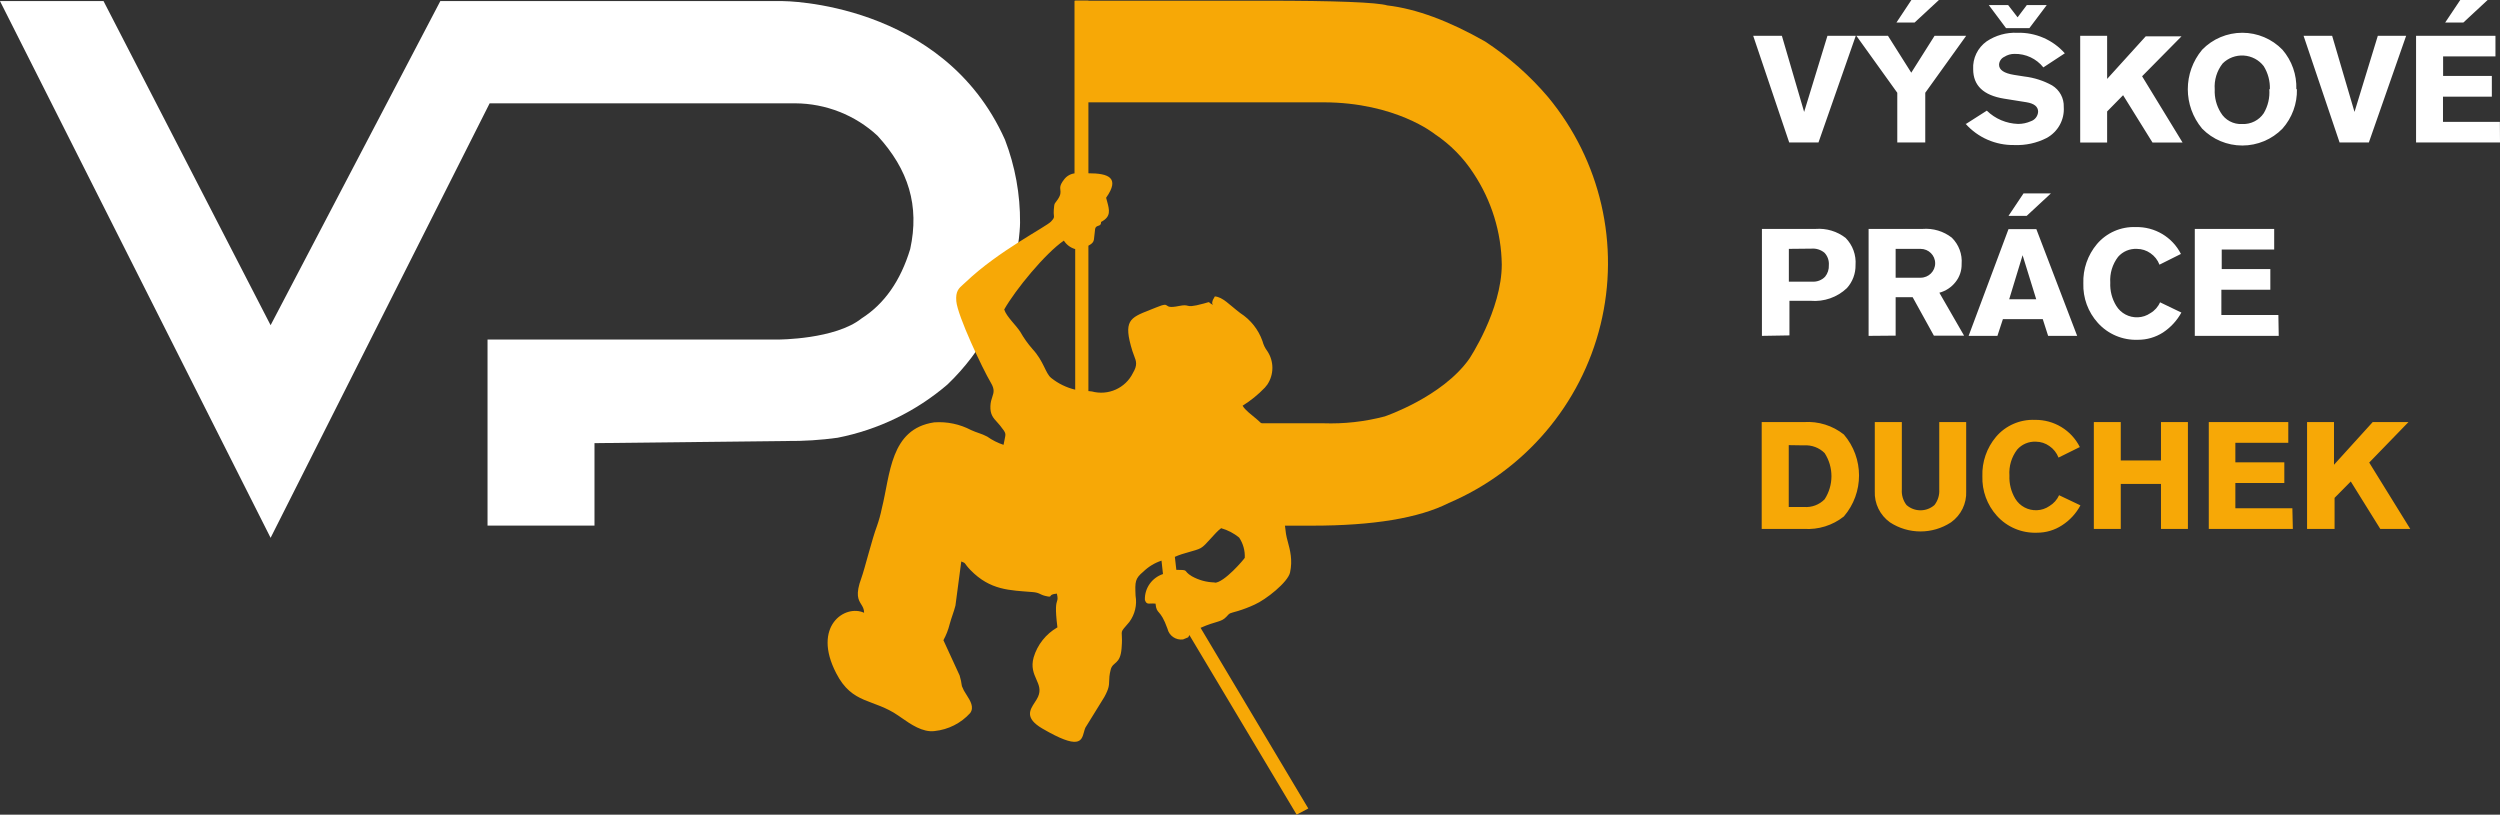
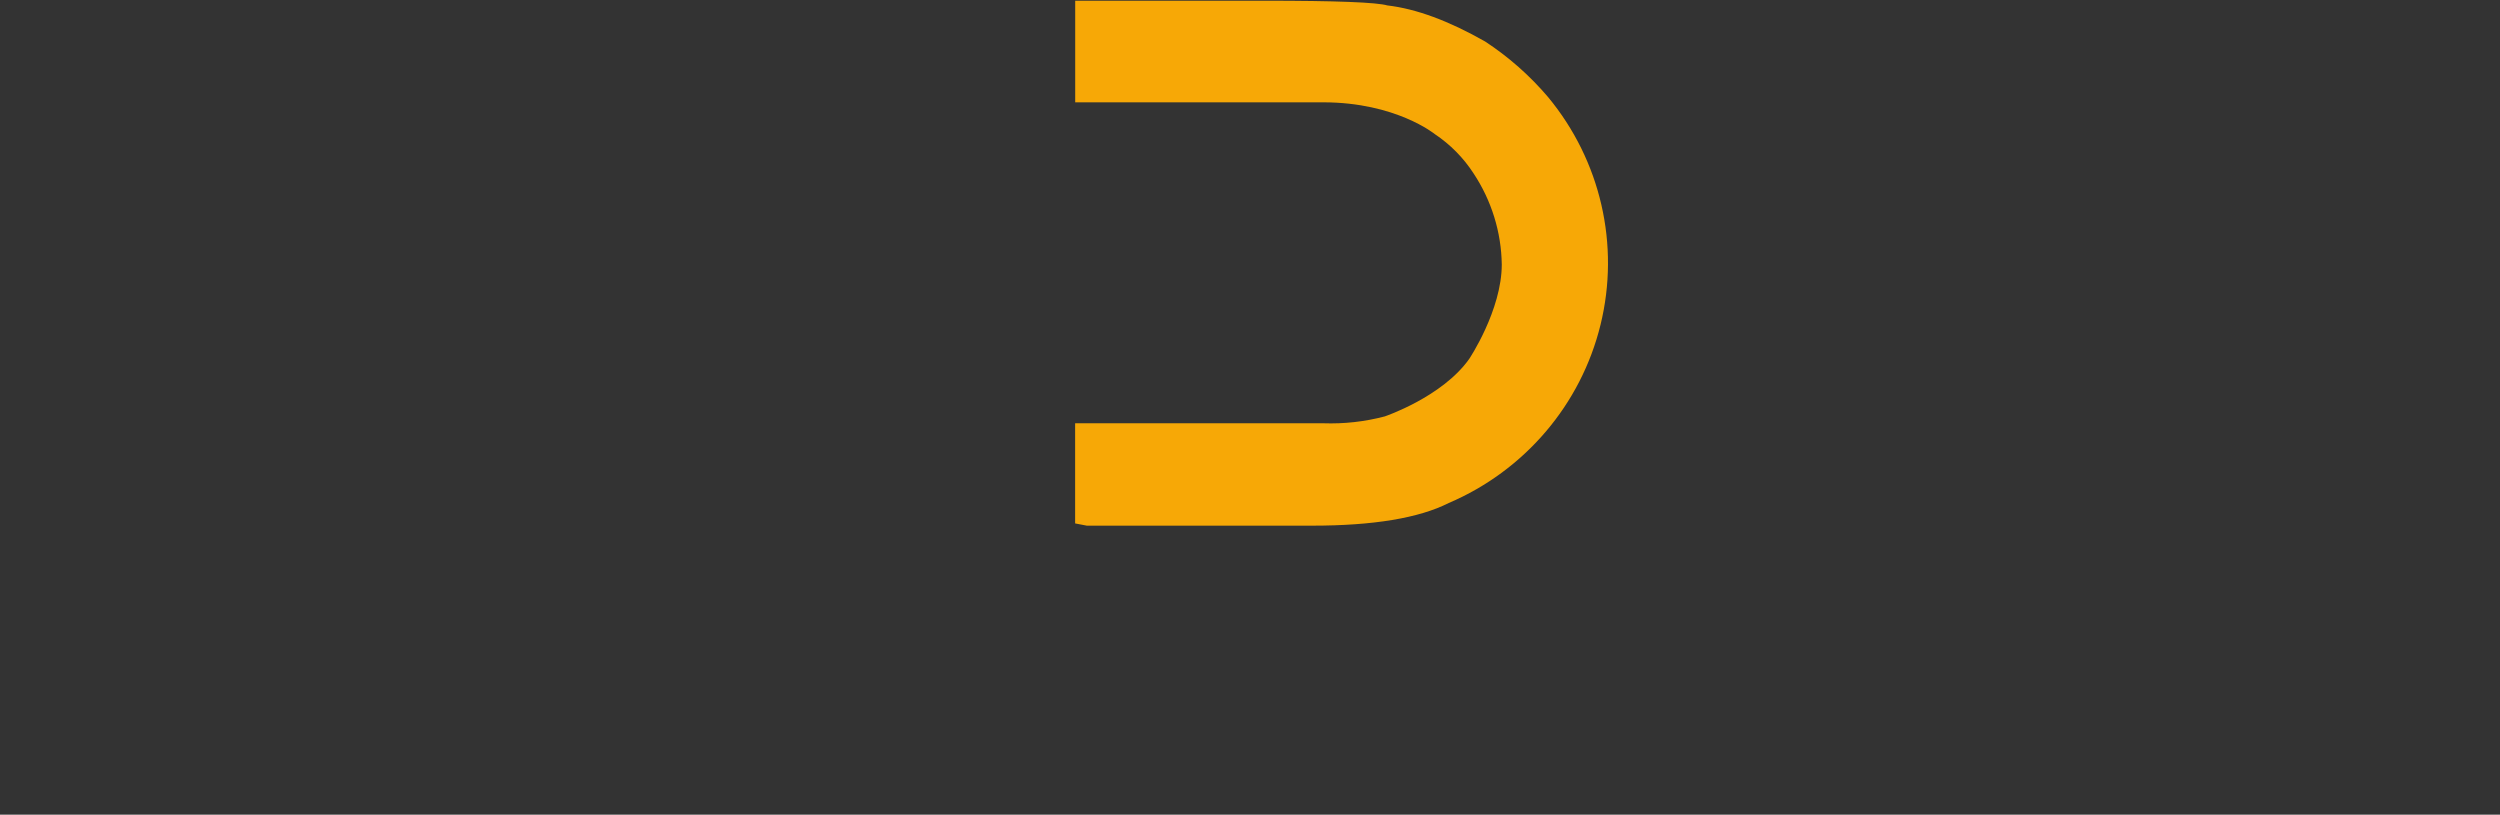
<svg xmlns="http://www.w3.org/2000/svg" width="828.592" height="270" viewBox="0 0 828.592 270">
  <rect x="0" y="0" width="828.592" height="270" fill="#333333" stroke="none" />
  <g>
-     <path fill="rgb(255,255,255)" fill-rule="evenodd" d="M0 .364h34.316l55.374 107.42L145.938.364H259.44s53.108 0 73.651 45.961c3.371 8.788 5.065 18.122 4.994 27.525 0 0 0 30.64-24.096 53.621-10.388 8.904-22.932 14.976-36.401 17.618-5.561.766-11.171 1.124-16.785 1.072l-63.766.715v27.321h-35.448v-61.664h96.382s18.87 0 27.622-7.022c7.491-4.775 12.872-12.384 16.089-22.98 3.115-14.324-.541-26.3-10.838-37.535-7.4-6.859-17.135-10.697-27.262-10.75H162.285L89.689 178.257 0 .364z" />
    <path fill="rgb(247,168,6)" fill-rule="evenodd" d="M419.176.237c23.581 0 37.147.536 40.623 1.558 9.602 1.123 20.363 5.107 32.411 11.95 7.824 5.128 14.864 11.345 20.903 18.461 17.413 21.034 23.845 48.964 17.367 75.412-6.479 26.447-25.115 48.336-50.318 59.1-9.86 4.979-24.919 7.507-45.282 7.507H360.224l-3.887-.74v-33.194h82.249c6.863.24 13.725-.525 20.363-2.272 0 0 19.076-6.434 28.009-19.074 0 0 10.761-16.086 10.786-31.279-.158-10.737-3.399-21.207-9.345-30.181-3.346-5.176-7.727-9.617-12.872-13.048 0 0-12.872-10.494-36.89-10.52h-82.275V.237h62.813z" />
-     <path fill="rgb(247,168,6)" fill-rule="evenodd" d="M397.912 208.081l35.706 59.876-3.861 2.043-35.551-59.519-.386.74-1.725.715c-2.382.31-4.612-1.226-5.149-3.549-2.446-6.869-3.578-4.468-3.964-8.324-.639-.068-1.156-.044-1.584-.025-1.019.046-1.526.069-1.943-1.226-.123-3.852 2.315-7.328 5.998-8.554l-.489-4.443c-2.262.747-4.322 1.996-6.024 3.651-2.754 2.298-2.78 3.294-2.574 7.967.53 3.059-.213 6.201-2.059 8.707-1.762 2.062-2.328 2.609-2.48 3.254-.071.301-.051.623-.021 1.129.048.789.123 2.024-.074 4.324-.412 5.515-2.909 4.366-3.604 7.073-.459 1.799-.486 2.87-.509 3.796-.035 1.413-.063 2.487-1.602 5.294l-6.307 10.213c-.189.45-.324.947-.459 1.445-.799 2.953-1.599 5.907-13.803-1.216-5.879-3.458-4.138-6.129-2.499-8.643.407-.623.807-1.237 1.083-1.851 1.016-2.253.277-3.923-.542-5.774-.861-1.946-1.811-4.092-.9-7.325 1.249-4.188 4.068-7.742 7.877-9.933-.82-6.52-.404-7.823-.13-8.678.181-.567.3-.937-.05-2.506-1.723.162-1.947.531-2.094.775-.154.255-.225.371-1.844-.034-1.699-.409-1.802-1.072-4.119-1.251-7.568-.613-14.004-.536-20.595-7.303-2.317-2.4-1.287-2.196-3.038-2.834l-1.931 14.605c-.541 2.145-1.261 3.779-1.905 6.128-.461 1.868-1.162 3.67-2.085 5.362l5.38 11.694c.343 1.153.592 2.331.747 3.524.372.984.865 1.919 1.468 2.783.077.124.158.252.241.384 1.035 1.639 2.45 3.879 1.02 5.77-3.045 3.358-7.236 5.478-11.765 5.949-3.949.534-8.034-2.326-10.859-4.303-.416-.292-.805-.564-1.163-.803-8.289-5.745-15.266-3.626-20.595-14.044-8.083-15.55 2.883-22.98 9.242-20.044 0-1.251-.471-2.01-.966-2.807-.949-1.529-1.983-3.195.065-8.734 1.055-2.86 3.552-12.997 5.149-17.184.675-1.919 1.217-3.881 1.622-5.873 2.832-11.26 2.729-26.376 17.377-28.521 4.228-.299 8.456.585 12.202 2.553 1.776.843 3.63 1.226 5.355 2.17 1.653 1.175 3.476 2.096 5.406 2.732.133-.739.258-1.32.36-1.793.198-.919.309-1.433.222-1.911-.118-.653-.605-1.24-1.741-2.705-.335-.427-.683-.805-1.02-1.171-1.215-1.32-2.293-2.491-2.172-5.289.056-1.305.363-2.225.632-3.033.468-1.406.823-2.471-.452-4.628-2.78-4.647-11.07-22.24-11.482-27.066-.28-3.318.814-4.285 2.313-5.609.289-.255.593-.524.905-.825 10.709-10.213 26.541-18.231 28.163-19.967 1.065-1.14 1.042-1.344.959-2.081-.043-.386-.103-.916-.032-1.8.206-2.579.232-1.838 1.339-3.498 1.022-1.539.931-2.324.842-3.09-.097-.836-.191-1.65 1.166-3.395.827-1.163 2.105-1.931 3.527-2.119V.237h4.608v57.195c6.565 0 10.606 1.404 5.869 8.12.09.34.181.669.268.987.868 3.144 1.448 5.245-1.942 7.03 0 2.068-1.956.409-2.034 2.911-.116.753-.169 1.355-.212 1.854-.139 1.599-.184 2.127-1.951 3.1v48.182l1.158.128c5.441 1.467 11.164-1.119 13.618-6.154 1.559-2.63 1.08-3.855.379-5.65-.191-.487-.398-1.017-.584-1.628-3.095-10.07-.873-10.947 5.773-13.57.651-.257 1.344-.531 2.079-.831 2.868-1.185 3.188-.951 3.649-.614.433.316.989.723 3.894.129 1.819-.378 2.339-.244 2.863-.109.715.184 1.439.371 5.478-.734.417-.116.724-.208.954-.277.466-.14.617-.186.729-.139.174.073.254.368 1.278.876-.037-.082-.072-.15-.103-.211-.181-.355-.227-.446.103-1.449l.644-1.149c2.703.255 4.737 2.732 8.444 5.541 3.415 2.196 5.997 5.457 7.337 9.269.314 1.21.865 2.347 1.622 3.345 2.225 3.355 2.225 7.701 0 11.056l-.824 1.021c-2.2 2.299-4.682 4.315-7.388 6 1.75 3.013 8.006 5.668 9.139 10.443l3.553 18.844c.772 3.549 1.133 9.473 1.699 13.226.117.789.354 1.668.616 2.637.721 2.668 1.629 6.028.723 10.129-.721 3.243-8.032 9.013-11.765 10.648-1.768.823-3.592 1.522-5.458 2.094-2.986.894-2.574.485-3.913 1.966-1.751 1.838-3.218 1.277-8.521 3.626zm-41.549-78.925V82.557c-1.56-.443-2.899-1.444-3.758-2.809-6.153 4.213-16.038 16.239-19.771 22.827.772 2.426 3.861 5.107 5.355 7.456 1.132 2.003 2.47 3.886 3.99 5.617 3.81 4.111 4.299 8.094 6.23 9.626 2.329 1.862 5.046 3.187 7.955 3.881zm56.197 55.714c-.154.409-6.822 8.273-9.963 8.273v-.102c-2.655-.048-5.255-.75-7.568-2.043-3.218-1.941-.618-2.119-5.149-2.119l-.489-4.315c2.961-1.379 6.745-1.915 8.573-2.911 1.828-.996 4.531-4.979 6.77-6.588 2.187.616 4.221 1.677 5.973 3.115 1.317 1.979 1.966 4.321 1.854 6.69z" />
    <g>
-       <path fill="rgb(255,255,255)" fill-rule="evenodd" d="M628.558 7.457L633.504 0h9.119l-8.037 7.457h-6.028zm181.874 0L815.416 0h9.08l-8.037 7.457h-6.028zm-137.825 1.874h-7.728L659.16 1.683h6.414l3.13 4.054 3.053-4.054h6.607l-5.757 7.648zM658.503 36.674l-6.839 4.36h-.193c4.077 4.581 9.984 7.155 16.151 7.036 3.712.155 7.4-.649 10.703-2.333 3.754-2.043 5.97-6.056 5.68-10.287.112-2.9-1.365-5.633-3.864-7.151-2.841-1.569-5.965-2.569-9.196-2.945l-3.4-.535c-3.323-.535-4.984-1.644-4.984-3.365.041-1.141.729-2.162 1.778-2.639.99-.631 2.145-.963 3.323-.956 3.727-.082 7.276 1.575 9.582 4.474l7.11-4.665c-3.961-4.488-9.746-6.986-15.765-6.807-3.593-.153-7.142.839-10.123 2.83-2.993 2.124-4.684 5.614-4.482 9.254 0 5.392 3.4 8.643 10.239 9.752l7.419 1.185c2.55.421 3.864 1.453 3.864 3.136-.069 1.455-1.037 2.717-2.434 3.174-1.324.587-2.761.887-4.212.88-3.888-.124-7.586-1.694-10.355-4.398zm102.78-7.113c.119 4.8-1.592 9.469-4.791 13.079-3.487 3.573-8.292 5.591-13.311 5.591-5.019 0-9.824-2.018-13.311-5.591-6.336-7.591-6.336-18.566 0-26.157 3.477-3.593 8.285-5.624 13.311-5.624 5.026 0 9.835 2.032 13.311 5.624 3.13 3.638 4.77 8.304 4.598 13.079h.193zM581.071 11.855l11.939 35.373h9.698l12.365-35.373h-9.389l-7.728 25.239-7.38-25.239h-9.505zm47.758 18.891v16.482h9.273V30.746l13.562-18.891h-10.471l-7.728 12.237-7.728-12.237H615.266l13.562 18.891zm60.624 16.482V11.855h8.926v14.302l12.789-14.111h11.862L709.97 25.278l13.408 21.951h-9.969l-9.737-15.679-5.293 5.392v10.287h-8.926zM763.485 11.855l11.939 35.373h9.698L797.488 11.855h-9.389l-7.728 25.239-7.419-25.239h-9.467zm37.287 35.373h27.82l-.039-6.845h-18.856v-8.337h16.19v-6.883h-16.151v-6.463h17.349V11.855h-26.313v35.373zm-50.501-25.316c1.426 2.295 2.138 4.955 2.048 7.648h-.193c.224 2.789-.424 5.579-1.855 7.992-1.571 2.323-4.249 3.67-7.071 3.556-2.936.183-5.722-1.3-7.187-3.824-1.41-2.299-2.096-4.962-1.97-7.648-.232-3.091.704-6.158 2.627-8.604 1.842-1.834 4.395-2.79 7.003-2.621 2.607.169 5.013 1.445 6.598 3.501zm-84.581 49.637l4.984-7.457h9.08l-8.037 7.457h-6.028zm50.037 16.176l7.11-3.556c-2.824-5.583-8.647-9.053-14.953-8.91-4.936-.193-9.685 1.882-12.867 5.621-3.073 3.65-4.682 8.292-4.521 13.04-.158 4.807 1.558 9.489 4.791 13.079 3.359 3.746 8.235 5.809 13.292 5.621 2.946.009 5.832-.827 8.307-2.409 2.548-1.682 4.643-3.953 6.105-6.616l-7.071-3.403c-.652 1.508-1.776 2.768-3.207 3.595-1.216.842-2.651 1.32-4.134 1.377-2.924.13-5.684-1.339-7.187-3.824-1.407-2.3-2.093-4.962-1.97-7.648-.205-3.07.714-6.111 2.589-8.566 1.562-1.79 3.873-2.764 6.259-2.639 1.593.007 3.145.501 4.444 1.415 1.379.937 2.431 2.272 3.014 3.824zm-96.404-11.855v35.45l8.964-.076V98.51h5.641l7.032 12.734h10.008l-8.191-14.226c2.136-.57 4.023-1.82 5.371-3.556 1.35-1.697 2.06-3.806 2.009-5.966.26-3.236-.927-6.423-3.246-8.719-2.747-2.145-6.211-3.183-9.698-2.906h-17.89zm-35.355 0v35.45l9.119-.153V99.695h6.994c4.444.385 8.839-1.148 12.055-4.207 1.89-2.103 2.911-4.834 2.859-7.648.252-3.322-.943-6.593-3.284-8.987-2.818-2.187-6.36-3.251-9.93-2.983h-17.813zm143.467 35.45h27.82l-.116-6.922h-18.894V96.024h16.228v-6.845h-16.112V82.716h17.387v-6.845h-26.313v35.45zm-61.745-35.373l-13.215 35.373h9.544l1.816-5.545h13.214l1.778 5.545h9.621l-13.524-35.373h-9.235zm-72.796 6.539v10.861h7.728c1.606.116 3.181-.487 4.289-1.644.87-1.082 1.31-2.443 1.236-3.824.117-1.501-.401-2.983-1.43-4.092-1.202-1.008-2.758-1.503-4.328-1.377l-7.496.076zm35.393-0v9.56h8.269c2.668 0 4.83-2.14 4.83-4.78 0-2.64-2.162-4.78-4.83-4.78h-8.269zm37.634 16.712h8.964l-4.521-14.608-4.444 14.608z" />
-       <path fill="rgb(247,168,6)" fill-rule="evenodd" d="M682.266 151.666c-.587-1.549-1.639-2.884-3.014-3.824-1.294-.927-2.846-1.435-4.444-1.453-2.386-.126-4.697.848-6.259 2.639-1.867 2.472-2.772 5.526-2.55 8.604-.116 2.681.555 5.337 1.932 7.648 1.503 2.485 4.263 3.954 7.187 3.824 1.483-.056 2.919-.534 4.134-1.377 1.416-.845 2.535-2.1 3.207-3.595l7.071 3.365c-1.43 2.686-3.532 4.964-6.105 6.616-2.464 1.61-5.355 2.461-8.307 2.447-5.057.187-9.933-1.875-13.292-5.621-3.23-3.592-4.945-8.273-4.791-13.079-.168-4.761 1.442-9.417 4.521-13.079 3.182-3.74 7.931-5.814 12.867-5.621 6.313-.097 12.114 3.412 14.908 9.009l-7.064 3.496zm7.064-3.496l.046-.023v.115l-.046-.092zm-105.439-8.283v35.412h14.026c4.772.31 9.488-1.164 13.215-4.13 6.693-7.838 6.693-19.313 0-27.151-3.727-2.966-8.443-4.44-13.215-4.13h-14.026zm67.773 22.945V139.887h-8.925v22.333c.123 1.854-.44 3.689-1.584 5.163-2.64 2.337-6.633 2.337-9.273 0-1.13-1.479-1.68-3.313-1.546-5.163v-22.333h-8.964v22.945c-.173 4.045 1.713 7.907 5.023 10.287 6.136 4.028 14.111 4.028 20.247 0 3.321-2.37 5.21-6.239 5.023-10.287zm42.31 12.467V139.887h8.926v12.734h13.33v-12.734h8.926v35.412h-8.926v-14.914h-13.33v14.914h-8.926zm38.098 0h27.859l-.155-6.845h-18.894v-8.375h16.228v-6.845h-16.228v-6.463h17.542v-6.883h-26.352v35.412zm32.573-35.412v35.412h9.119V165.012l5.371-5.43 9.776 15.717h9.93l-13.601-21.989 13.022-13.423h-11.862l-12.828 14.149V139.887h-8.926zm-171.789 7.648v20.497h5.062c2.553.204 5.063-.736 6.839-2.562 3.006-4.665 3.006-10.632 0-15.297-1.806-1.805-4.318-2.74-6.878-2.562l-5.023-.076z" />
-     </g>
+       </g>
  </g>
</svg>